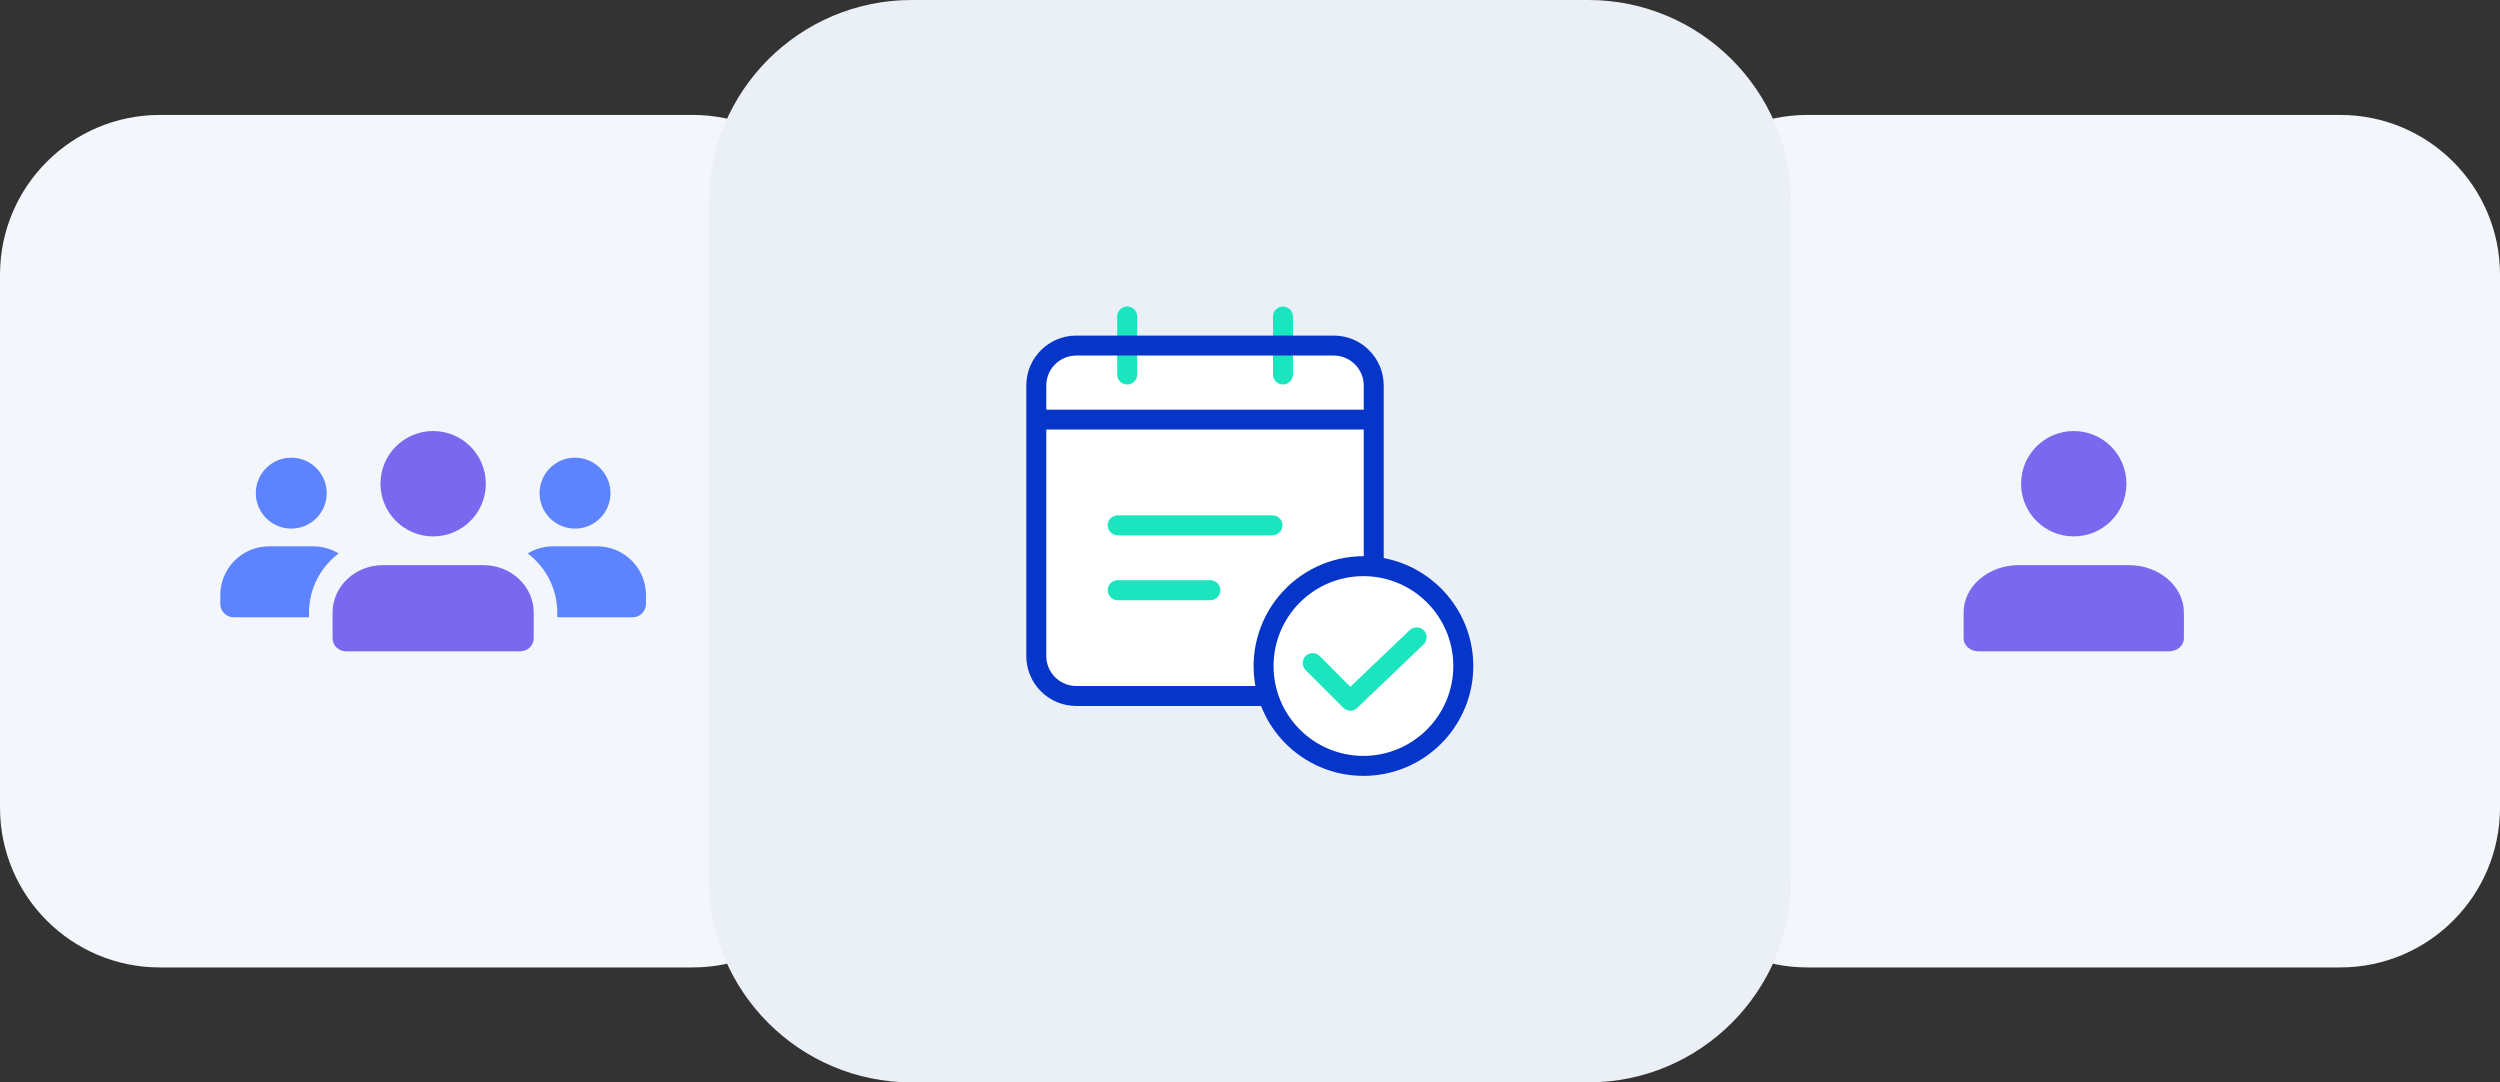
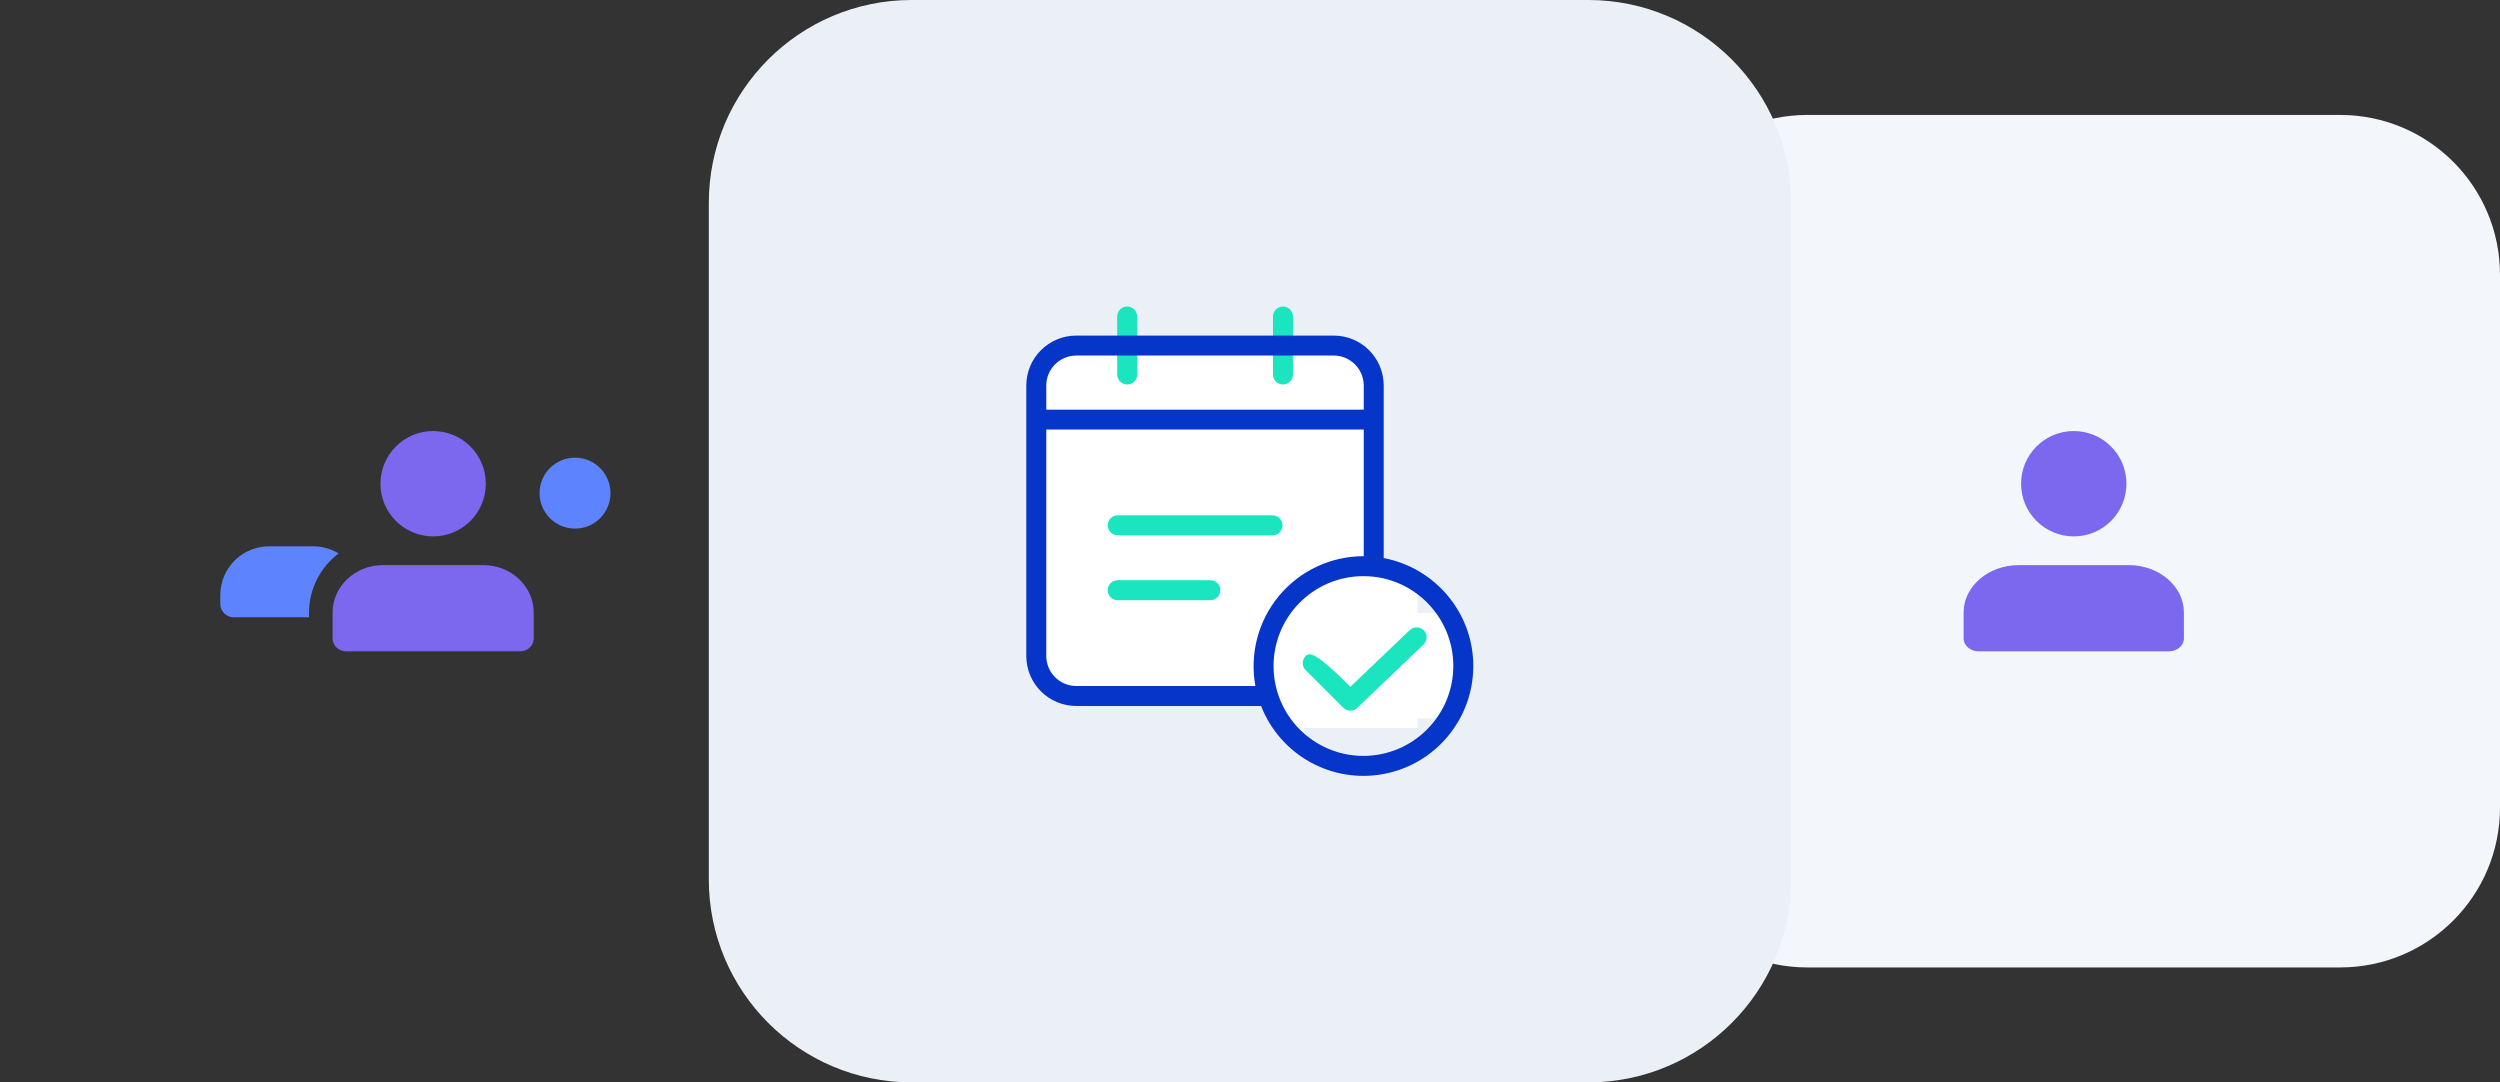
<svg xmlns="http://www.w3.org/2000/svg" width="261" height="113" viewBox="0 0 261 113" fill="none">
  <rect x="0" y="0" width="261" height="113" fill="#333333" stroke="none" />
-   <path d="M72.312 101H16.688C7.47 101 0 93.53 0 84.312V28.688C0 19.47 7.47 12 16.688 12H72.312C81.53 12 89 19.47 89 28.688V84.312C89 93.53 81.53 101 72.312 101Z" fill="#F3F7FC" />
-   <path d="M30.408 55.186C32.453 55.186 34.11 53.529 34.11 51.484C34.11 49.439 32.453 47.781 30.408 47.781C28.363 47.781 26.705 49.439 26.705 51.484C26.705 53.529 28.363 55.186 30.408 55.186Z" fill="#5D84FE" />
  <path d="M35.352 57.778C33.483 59.186 32.261 61.444 32.261 63.98V64.444H24.389C23.631 64.444 23 63.814 23 63.055V62.13C23 59.317 25.278 57.039 28.091 57.039H32.722C33.685 57.039 34.591 57.317 35.352 57.778V57.778Z" fill="#5D84FE" />
  <path d="M60.033 55.186C62.078 55.186 63.735 53.529 63.735 51.484C63.735 49.439 62.078 47.781 60.033 47.781C57.988 47.781 56.33 49.439 56.33 51.484C56.33 53.529 57.988 55.186 60.033 55.186Z" fill="#5D84FE" />
-   <path d="M67.441 62.131V63.056C67.441 63.815 66.811 64.445 66.052 64.445H58.183V63.981C58.183 61.445 56.961 59.184 55.092 57.779C55.85 57.315 56.758 57.037 57.722 57.037H62.352C65.163 57.04 67.441 59.318 67.441 62.131V62.131Z" fill="#5D84FE" />
  <path d="M45.221 56C48.258 56 50.721 53.538 50.721 50.5C50.721 47.462 48.258 45 45.221 45C42.183 45 39.721 47.462 39.721 50.5C39.721 53.538 42.183 56 45.221 56Z" fill="#7B68EE" />
  <path d="M50.471 59H39.97C37.075 59 34.721 61.22 34.721 63.95V66.65C34.721 67.395 35.362 68 36.153 68H54.289C55.079 68 55.721 67.395 55.721 66.65V63.95C55.724 61.222 53.367 59 50.471 59Z" fill="#7B68EE" />
  <path d="M244.312 101H188.688C179.47 101 172 93.53 172 84.312V28.688C172 19.47 179.47 12 188.688 12H244.312C253.53 12 261 19.47 261 28.688V84.312C261 93.53 253.53 101 244.312 101Z" fill="#F3F7FC" />
  <path d="M216.5 56C219.538 56 222 53.538 222 50.5C222 47.462 219.538 45 216.5 45C213.462 45 211 47.462 211 50.5C211 53.538 213.462 56 216.5 56Z" fill="#7B68EE" />
  <path d="M222.251 59H210.749C207.578 59 205 61.22 205 63.95V66.65C205 67.395 205.703 68 206.568 68H226.432C227.297 68 228 67.395 228 66.65V63.95C228.003 61.222 225.422 59 222.251 59Z" fill="#7B68EE" />
  <path d="M165.813 113H95.188C83.485 113 74 103.515 74 91.812V21.188C74 9.485 83.485 0 95.188 0H165.813C177.515 0 187 9.485 187 21.188V91.812C187 103.515 177.515 113 165.813 113Z" fill="#EBF0F7" />
  <g clip-path="url(#clip0)">
    <rect x="110" y="38" width="33" height="34" fill="white" />
    <rect x="134" y="60" width="14" height="16" fill="white" />
-     <rect x="136" y="65" width="12" height="14" fill="white" />
-     <rect x="138" y="62" width="12" height="15" fill="white" />
    <rect x="140" y="64" width="12" height="11" fill="white" />
    <path d="M116.53 40.246H143.417C143.418 37.943 141.551 36.075 139.247 36.076H112.36C110.056 36.075 108.189 37.943 108.189 40.246V68.489C108.189 70.792 110.056 72.66 112.36 72.659V44.417C112.359 42.113 114.226 40.246 116.53 40.246Z" fill="white" />
    <path d="M135.046 71.617C135.048 68.111 136.811 64.84 139.738 62.912C142.666 60.983 146.367 60.654 149.589 62.036C146.584 59.132 142.136 58.304 138.287 59.929C134.438 61.556 131.931 65.322 131.918 69.501C131.905 73.679 134.387 77.462 138.225 79.112C136.191 77.149 135.043 74.443 135.046 71.617V71.617Z" fill="white" />
    <path d="M132.847 53.801H116.687C116.111 53.801 115.645 54.267 115.645 54.843C115.645 55.419 116.111 55.886 116.687 55.886H132.847C133.423 55.886 133.889 55.419 133.889 54.843C133.889 54.267 133.423 53.801 132.847 53.801Z" fill="#1AE5BE" />
    <path d="M126.362 60.576H116.687C116.111 60.576 115.645 61.043 115.645 61.619C115.645 62.194 116.111 62.661 116.687 62.661H126.362C126.938 62.661 127.405 62.194 127.405 61.619C127.405 61.043 126.938 60.576 126.362 60.576Z" fill="#1AE5BE" />
    <path d="M117.677 40.142C118.252 40.141 118.718 39.675 118.72 39.1V33.043C118.72 32.467 118.253 32 117.677 32C117.101 32 116.635 32.467 116.635 33.043V39.1C116.636 39.675 117.102 40.141 117.677 40.142Z" fill="#1AE5BE" />
    <path d="M133.941 32C133.366 32.002 132.9 32.468 132.898 33.043V39.1C132.898 39.675 133.365 40.142 133.941 40.142C134.517 40.142 134.984 39.675 134.984 39.1V33.043C134.982 32.468 134.516 32.002 133.941 32Z" fill="#1AE5BE" />
-     <path d="M147.171 65.789L140.979 71.7L137.778 68.489C137.372 68.083 136.714 68.083 136.308 68.489C135.903 68.895 135.903 69.553 136.308 69.959L140.238 73.889C140.434 74.086 140.701 74.195 140.979 74.192C141.248 74.194 141.507 74.089 141.698 73.9L148.621 67.279C148.82 67.089 148.936 66.827 148.941 66.551C148.947 66.275 148.843 66.008 148.652 65.81C148.246 65.402 147.589 65.393 147.171 65.789V65.789Z" fill="#1AE5BE" />
+     <path d="M147.171 65.789L140.979 71.7C137.372 68.083 136.714 68.083 136.308 68.489C135.903 68.895 135.903 69.553 136.308 69.959L140.238 73.889C140.434 74.086 140.701 74.195 140.979 74.192C141.248 74.194 141.507 74.089 141.698 73.9L148.621 67.279C148.82 67.089 148.936 66.827 148.941 66.551C148.947 66.275 148.843 66.008 148.652 65.81C148.246 65.402 147.589 65.393 147.171 65.789V65.789Z" fill="#1AE5BE" />
    <path d="M144.459 58.263V40.248C144.458 37.369 142.125 35.036 139.247 35.035H112.359C109.481 35.036 107.148 37.369 107.146 40.248V68.49C107.148 71.369 109.481 73.702 112.359 73.703H131.657C133.663 78.841 139.043 81.823 144.463 80.803C149.883 79.783 153.811 75.049 153.811 69.533C153.811 63.935 149.776 59.264 144.459 58.263V58.263ZM112.359 37.12H139.247C140.972 37.125 142.369 38.522 142.374 40.248V42.771H109.232V40.248C109.233 38.521 110.633 37.121 112.359 37.12ZM112.359 71.618C110.634 71.613 109.236 70.216 109.232 68.49V44.845H142.374V58.065H142.343C138.938 58.07 135.711 59.586 133.532 62.203C131.354 64.82 130.45 68.269 131.062 71.618H112.359ZM142.343 78.916C137.161 78.916 132.96 74.715 132.96 69.533C132.96 64.351 137.161 60.15 142.343 60.15C147.525 60.15 151.726 64.351 151.726 69.533C151.718 74.712 147.522 78.908 142.343 78.916Z" fill="#0635C9" />
  </g>
  <defs>
    <clipPath id="clip0">
      <rect width="49" height="49" fill="white" transform="translate(106 32)" />
    </clipPath>
  </defs>
</svg>